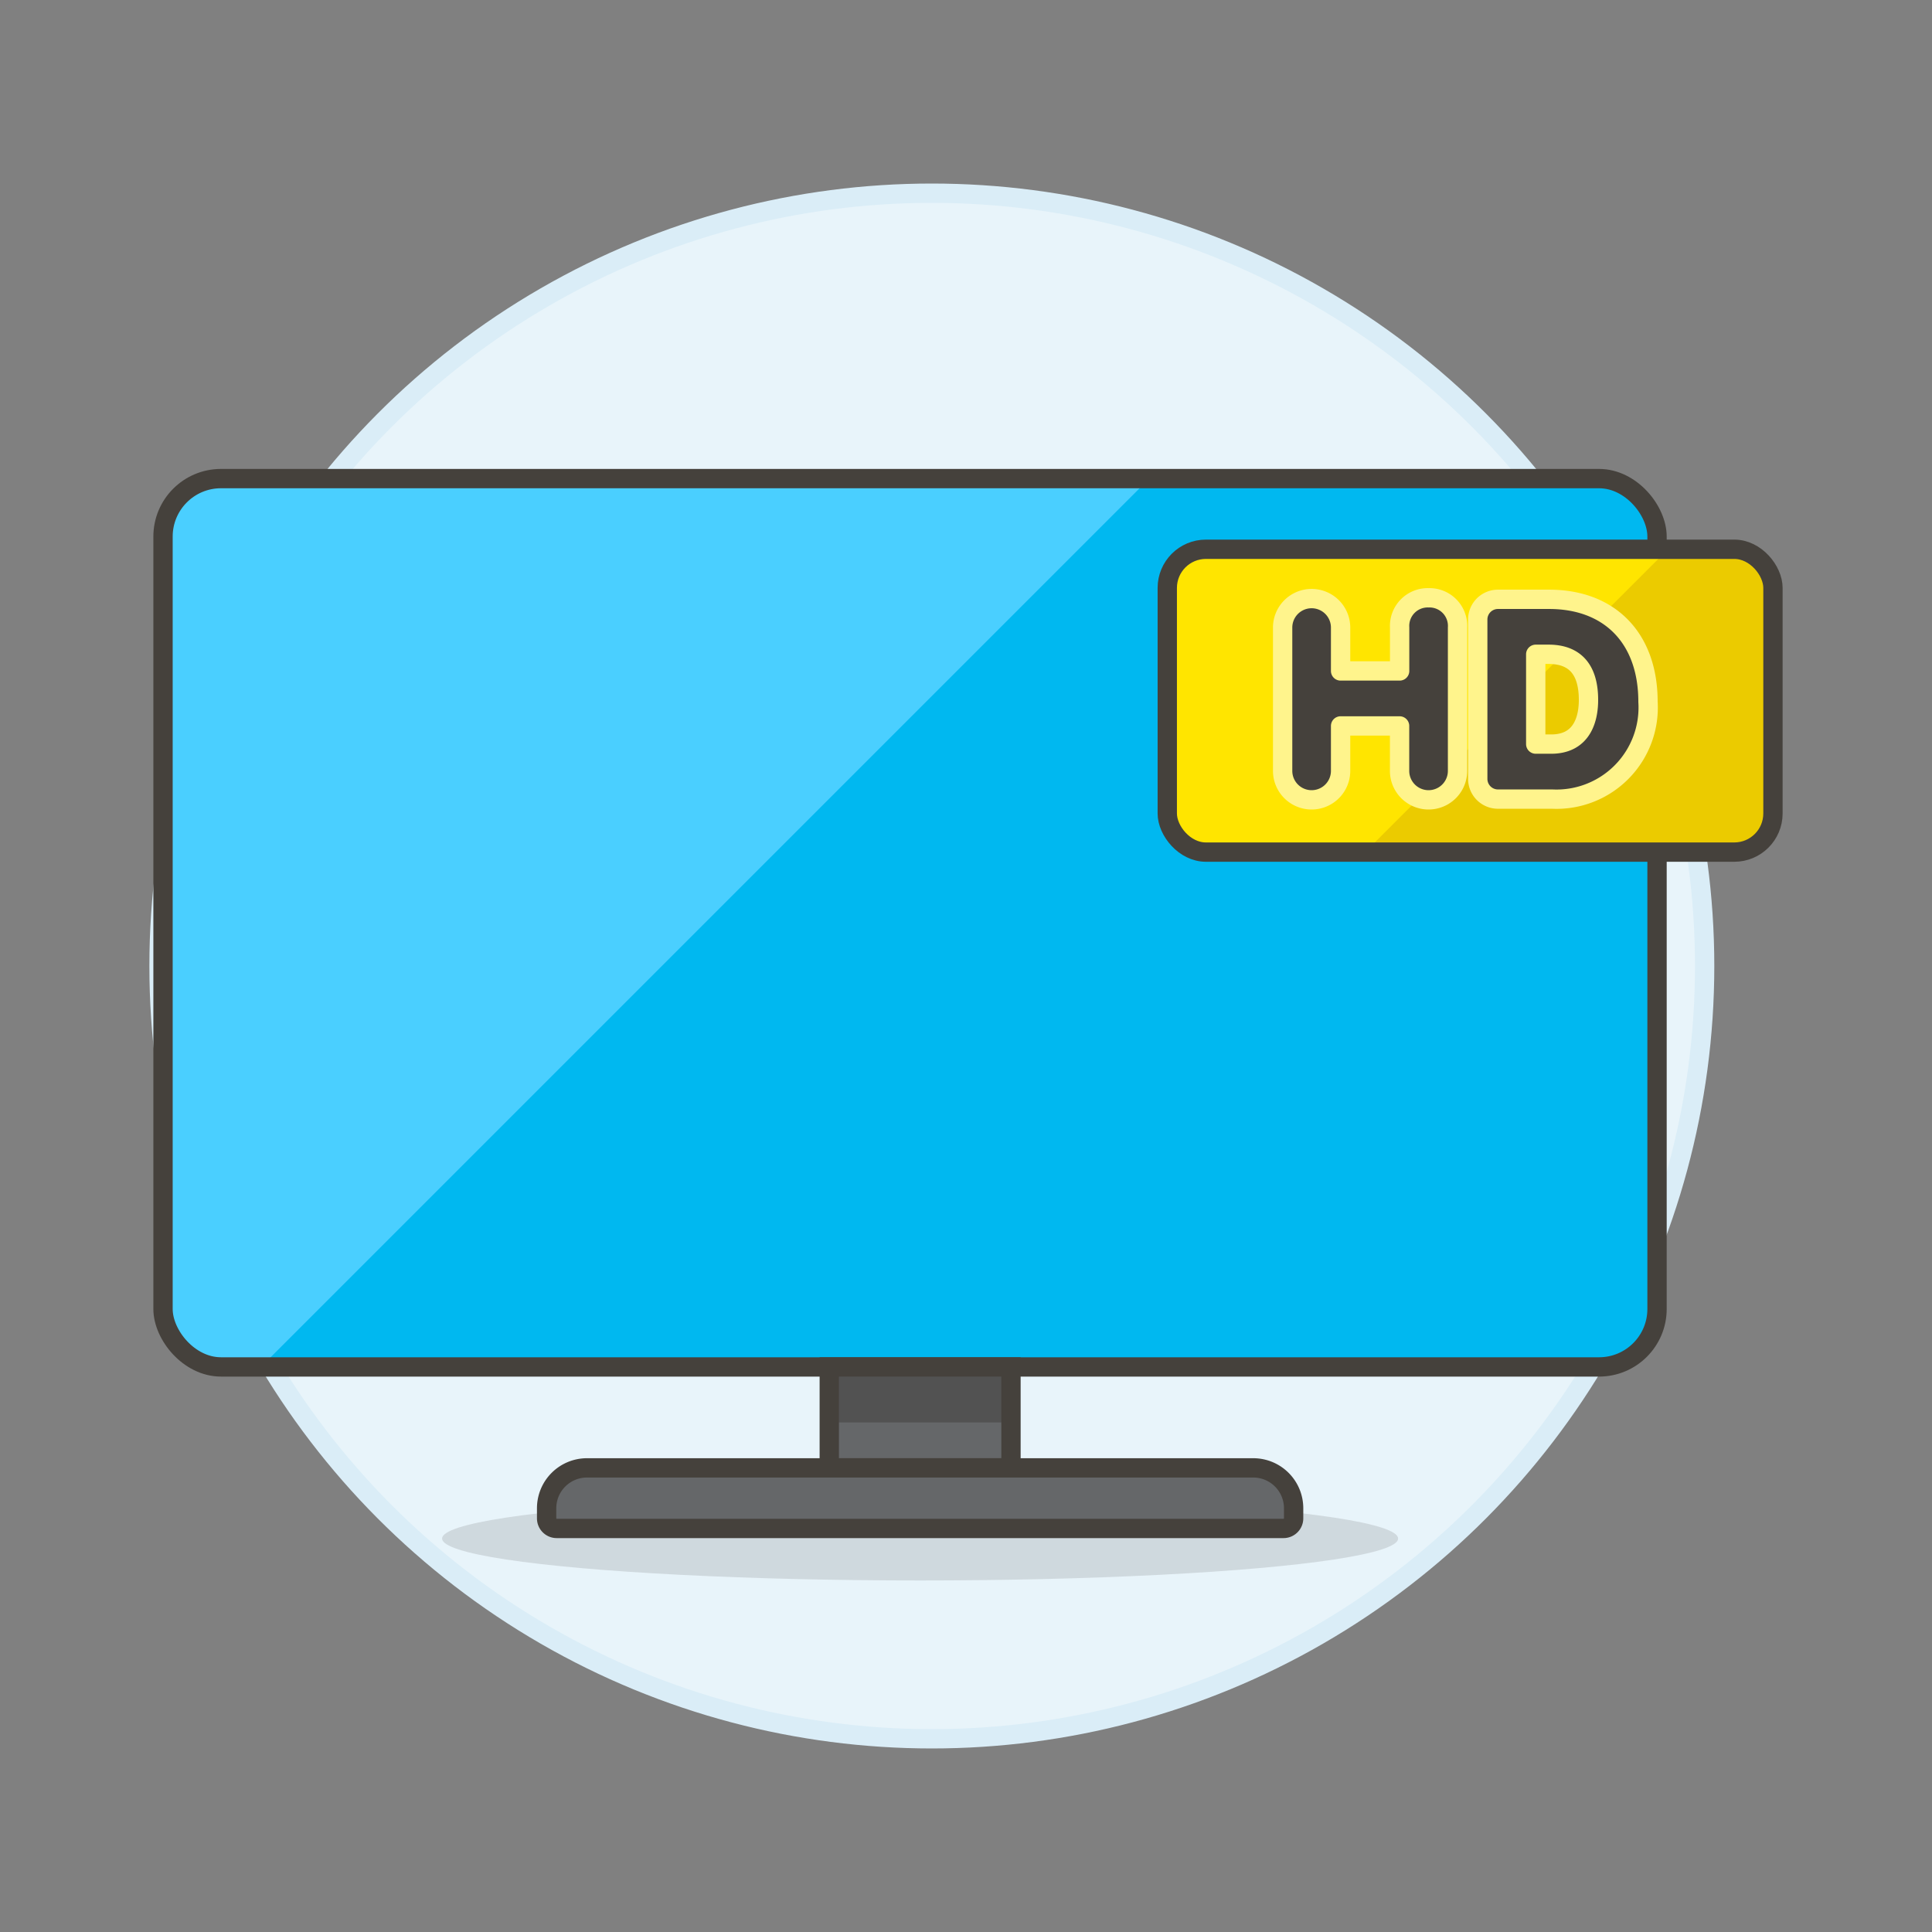
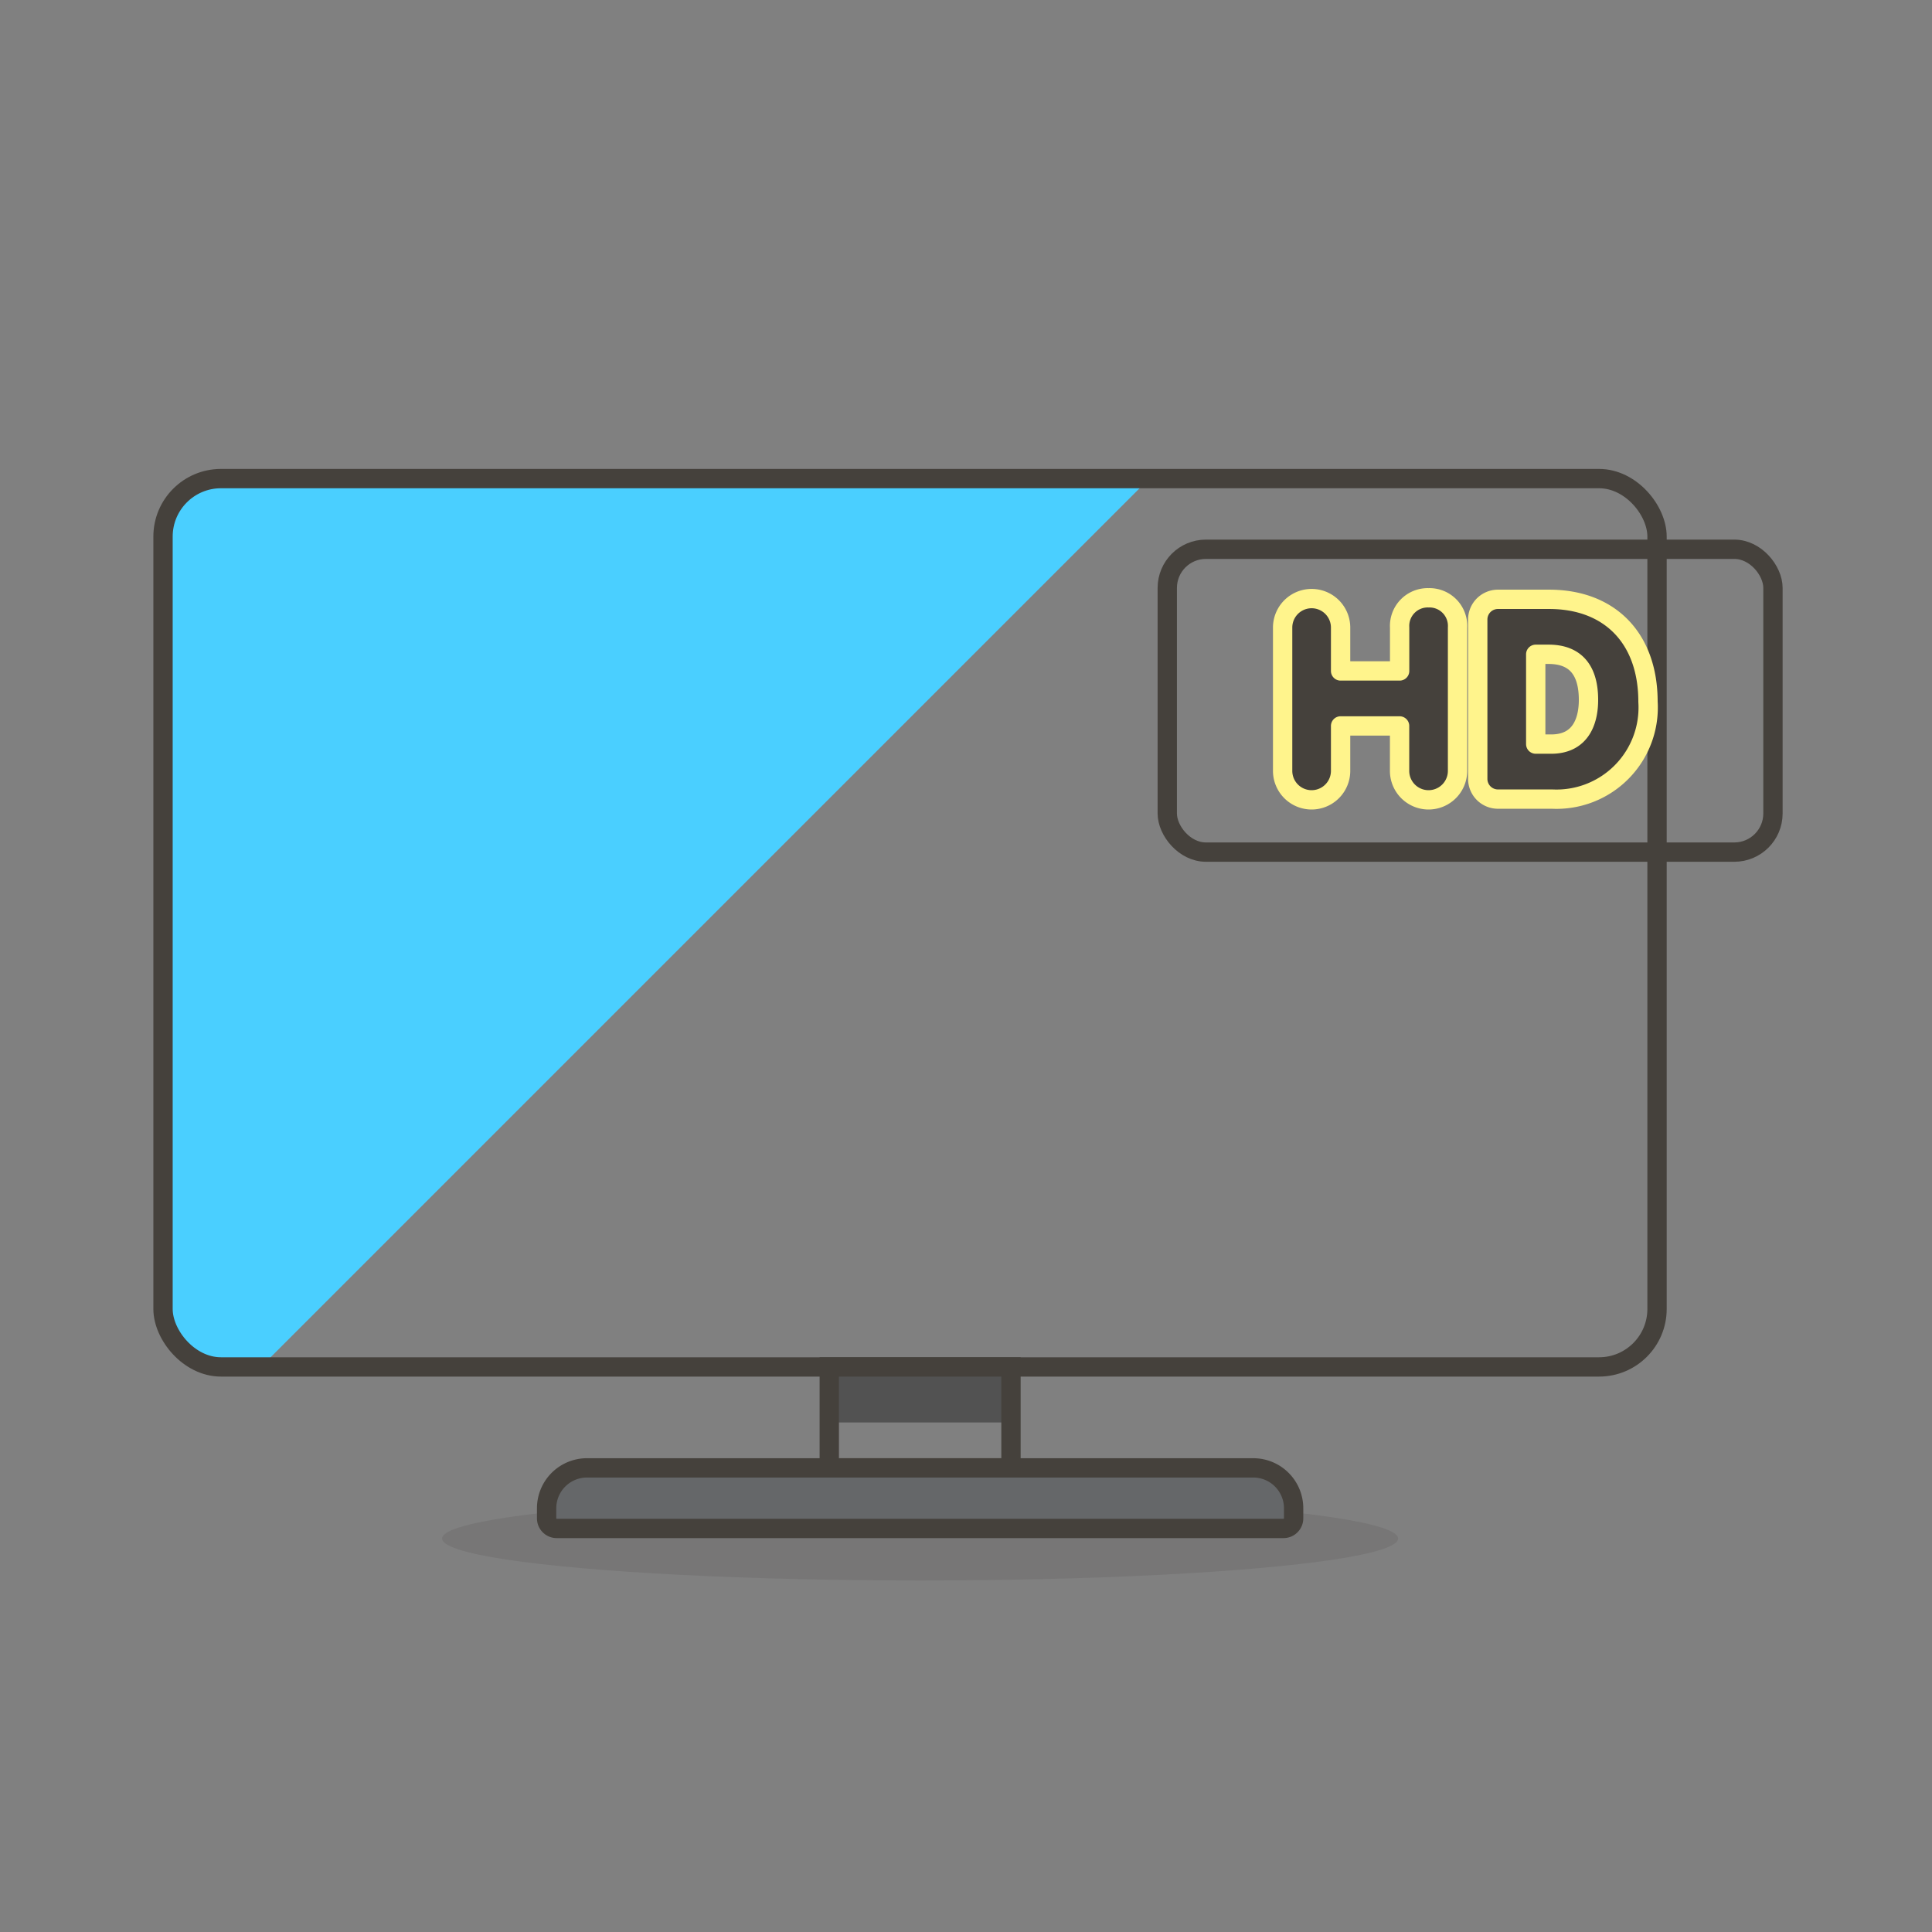
<svg xmlns="http://www.w3.org/2000/svg" viewBox="0 0 100 100">
  <rect x="0" y="0" width="100" height="100" fill="#808080" stroke="none" />
  <g class="nc-icon-wrapper">
    <defs />
-     <circle class="a" cx="48.232" cy="50" r="40" fill="#e8f4fa" stroke="#daedf7" stroke-miterlimit="10" />
-     <rect class="b" x="8.438" y="24.772" width="77.33" height="45.98" rx="3" style="" fill="#00b8f0" />
    <path class="c" d="M59.486 24.772l-45.98 45.98h-1.933a3.136 3.136 0 0 1-3.135-3.135v-39.71a3.136 3.136 0 0 1 3.135-3.135z" style="" fill="#4acfff" />
    <ellipse class="d" cx="47.624" cy="79.635" rx="24.741" ry="2.17" fill="#45413c" opacity="0.15" />
    <rect class="e" x="8.438" y="24.772" width="77.33" height="45.98" rx="3" stroke-miterlimit="10" fill="none" stroke="#45413c" />
-     <path class="f" d="M42.923 70.752h9.405v5.225h-9.405z" style="" fill="#656769" />
    <path class="g" d="M42.923 70.752h9.405v2.874h-9.405z" style="" fill="#525252" />
    <path class="e" d="M42.923 70.752h9.405v5.225h-9.405z" stroke-miterlimit="10" fill="none" stroke="#45413c" />
    <path class="h" d="M66.958 78.59a.523.523 0 0 1-.523.522h-37.62a.522.522 0 0 1-.522-.522v-.523a2.09 2.09 0 0 1 2.09-2.09h34.485a2.09 2.09 0 0 1 2.09 2.09z" stroke="#45413c" fill="#656769" stroke-linecap="round" stroke-linejoin="round" />
    <g>
-       <rect class="i" x="60.418" y="28.43" width="31.35" height="15.675" rx="2" style="" fill="#ebcb00" />
-       <path class="j" d="M70.659 44.105h-8.151a2.09 2.09 0 0 1-2.09-2.09V30.52a2.09 2.09 0 0 1 2.09-2.09h23.826z" style="" fill="#ffe500" />
      <rect class="e" x="60.418" y="28.43" width="31.35" height="15.675" rx="2" stroke-miterlimit="10" fill="none" stroke="#45413c" />
      <path class="k" d="M73.945 30.942a1.456 1.456 0 0 0-1.5 1.541v2.245h-3.056v-2.245a1.5 1.5 0 1 0-3 0V39.9a1.5 1.5 0 1 0 3 0v-2.326h3.053V39.9a1.5 1.5 0 1 0 3 0v-7.417a1.455 1.455 0 0 0-1.497-1.541z" fill="#45413c" stroke-linecap="round" stroke-linejoin="round" stroke="#fff48c" />
      <path class="k" d="M80.315 41.36a4.746 4.746 0 0 0 4.985-5.039c0-3.27-1.961-5.3-5.117-5.3h-2.65a1.045 1.045 0 0 0-1.045 1.045v8.25a1.045 1.045 0 0 0 1.045 1.045zm1.905-5.131c0 .853-.251 2.285-1.931 2.285h-.8v-4.648h.665c1.372 0 2.066.795 2.066 2.363z" fill="#45413c" stroke-linecap="round" stroke-linejoin="round" stroke="#fff48c" />
    </g>
  </g>
</svg>